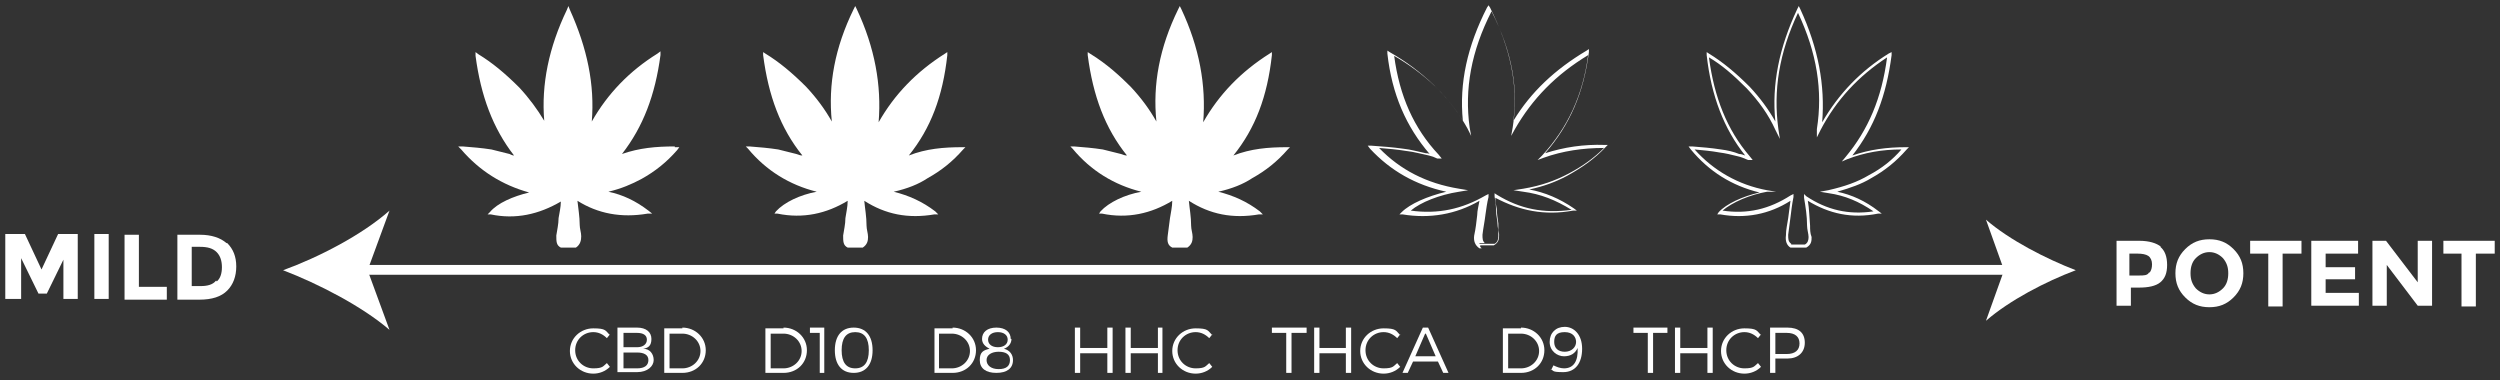
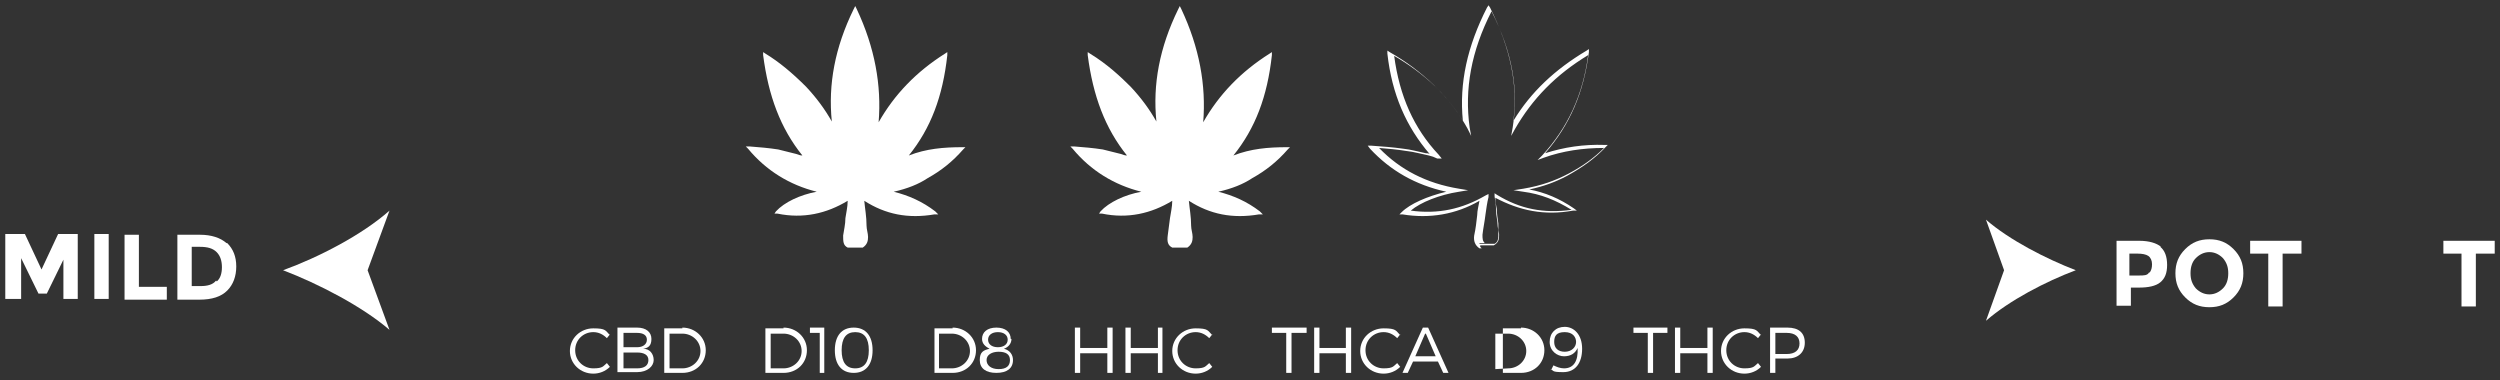
<svg xmlns="http://www.w3.org/2000/svg" width="4.6in" height=".7in" version="1.1" viewBox="0 0 331.2 50.4">
  <rect x="0" y="0" width="331.2" height="50.4" fill="#333333" stroke="none" />
  <defs>
    <style>
      .cls-1 {
        isolation: isolate;
      }

      .cls-2 {
        fill: #fff;
      }
    </style>
  </defs>
  <g>
    <g id="Layer_1">
      <g id="Layer_1-2" data-name="Layer_1">
        <g>
-           <rect class="cls-2" x="44.5" y="35.1" width="221.3" height="1.3" />
          <path class="cls-2" d="M37.5,35.8c4.7,1.8,10.5,4.8,14.1,7.9l-2.9-7.9,2.9-7.9c-3.6,3.2-9.4,6.2-14.1,7.9" />
          <path class="cls-2" d="M275,35.8c-4,1.5-8.8,4-11.9,6.7l2.4-6.7-2.4-6.7c3.1,2.7,8,5.2,11.9,6.7" />
-           <path class="cls-2" d="M89.4,19.4c-2.5,0-4.7.2-7,1,2.8-3.6,4.4-7.8,5.1-13.1v-.5l-.4.3c-3.7,2.3-6.6,5.3-8.7,9,.4-4.9-.6-9.7-2.9-14.8l-.2-.5-.2.5c-2.4,5-3.4,9.9-3,14.7-.9-1.5-2-3-3.3-4.4-1.9-1.9-3.6-3.3-5.4-4.4l-.4-.3v.5c.7,5.3,2.3,9.6,5.1,13.2-.2,0-.4-.1-.6-.2l-2.4-.6c-1.3-.2-2.5-.3-3.8-.4h-.6l.4.4c2.4,2.8,5.4,4.7,9,5.7-2.1.5-4.2,1.4-5.2,2.6l-.3.3h.4c3.3.7,6.4,0,9.3-1.7,0,.8-.2,1.5-.3,2.2,0,.8-.2,1.6-.3,2.3,0,.8,0,1.3.6,1.6h2c.6-.4.7-1,.7-1.5s-.2-1-.2-1.5c0-1.1-.2-2.2-.3-3.2,2.7,1.7,5.8,2.3,9.3,1.7h.6l-.5-.4c-1.7-1.3-3.4-2.1-5.3-2.5,1.7-.4,3.1-1,4.4-1.7,1.8-1,3.3-2.2,4.7-3.8l.3-.4h-.6Z" />
          <path class="cls-2" d="M127.5,19.5c-2.5,0-4.8.2-7.1,1.1,2.9-3.6,4.5-7.8,5.1-13.3v-.4l-.3.2c-3.8,2.4-6.7,5.4-8.8,9.1.4-4.9-.5-9.9-2.9-15l-.2-.4-.2.4c-2.5,5.1-3.4,10-2.9,14.9-.9-1.6-2-3.1-3.4-4.6-1.9-1.9-3.6-3.3-5.4-4.4l-.3-.2v.4c.7,5.4,2.3,9.7,5.2,13.3-.3,0-.5-.1-.8-.2l-2.4-.6c-1.3-.2-2.5-.3-3.8-.4h-.5l.3.3c2.4,2.9,5.5,4.8,9.1,5.7-2.2.4-4.3,1.4-5.4,2.6l-.2.3h.4c3.4.7,6.5,0,9.3-1.7,0,.8-.2,1.6-.3,2.3,0,.8-.2,1.6-.3,2.3,0,.8,0,1.3.6,1.6h2c.6-.4.7-.9.7-1.4s-.2-1-.2-1.5c0-1.2-.2-2.2-.3-3.3,2.8,1.8,5.8,2.4,9.3,1.8h.5l-.4-.4c-1.7-1.3-3.5-2.1-5.5-2.6,1.8-.4,3.3-1,4.5-1.8,1.8-1,3.3-2.2,4.7-3.8l.3-.3h-.4,0Z" />
          <path class="cls-2" d="M170.5,19.5c-2.5,0-4.8.2-7.1,1.1,2.9-3.6,4.5-7.8,5.1-13.3v-.4l-.3.2c-3.8,2.4-6.7,5.4-8.8,9.1.4-4.9-.5-9.9-2.9-15l-.2-.4-.2.4c-2.5,5.1-3.4,10-2.9,14.9-.9-1.6-2-3.1-3.4-4.6-1.3-1.3-3.1-3-5.4-4.4l-.3-.2v.4c.7,5.4,2.3,9.7,5.2,13.3-.3,0-.5-.1-.8-.2-.8-.2-1.6-.4-2.4-.6-1.3-.2-2.5-.3-3.8-.4h-.5l.3.3c2.4,2.9,5.5,4.8,9.1,5.7-2.2.4-4.3,1.4-5.4,2.6l-.2.3h.4c3.4.7,6.5,0,9.3-1.7,0,.8-.2,1.6-.3,2.3-.1.8-.2,1.6-.3,2.3-.1.8,0,1.3.6,1.6h2c.6-.4.7-.9.7-1.4s-.2-1-.2-1.5c0-1.2-.2-2.2-.3-3.3,2.8,1.8,5.8,2.4,9.3,1.8h.5l-.4-.4c-1.7-1.3-3.5-2.1-5.5-2.6,1.8-.4,3.3-1,4.5-1.8,1.8-1,3.3-2.2,4.7-3.8l.3-.3h-.4Z" />
          <path class="cls-2" d="M196.3,32.9h-.3c-.6-.4-.8-1-.7-1.7.2-.9.3-1.8.4-2.7,0-.6.2-1.3.3-1.9-3.1,1.8-6.6,2.4-10.2,1.8h-.4l.3-.3c1.1-1.1,3.4-2.1,5.9-2.7-4.1-.9-7.4-2.8-10.1-5.7l-.3-.4h.5c1.4.1,2.8.2,4.2.4,1,.1,2,.4,3,.6.2,0,.3,0,.5.1-3.1-3.6-5-7.9-5.6-13.3v-.4l.3.2c2.1,1.2,4,2.6,5.9,4.4,1.7,1.7,2.9,3.2,3.8,4.7-.5-5,.6-9.9,3.2-15l.2-.3.2.3c2.7,5.4,3.7,10.2,3.1,15,2.3-3.8,5.5-6.8,9.7-9.3l.3-.2v.4c-.7,5.4-2.5,9.6-5.8,13.4,2.5-.8,5.1-1.2,7.9-1.1h.4l-.3.3c-1.4,1.5-3.1,2.7-5.1,3.8-1.5.8-3.1,1.4-5,1.8,2.1.4,4,1.2,5.9,2.5l.4.3h-.5c-3.8.7-7.1,0-10.3-1.7,0,.5.1,1,.2,1.5,0,.6.1,1.2.2,1.9v.7c0,.3.1.5.1.8,0,.5,0,1-.7,1.4h-1.8v.2l.2.2ZM196,32.3h2c.4-.2.5-.6.5-1v-.7c0-.3-.1-.5-.1-.8,0-.6-.2-1.2-.2-1.9s-.1-1.2-.2-1.9v-.4l.3.2c3.1,1.9,6.2,2.5,9.9,2-2.1-1.3-4.1-2.1-6.4-2.4l-1.3-.2,1.3-.2c2.4-.4,4.3-1.1,6-2,1.9-1,3.4-2.1,4.7-3.4-2.8,0-5.5.4-8,1.3l-.8.3.6-.6c3.4-3.7,5.4-8,6.1-13.3-4.3,2.6-7.4,5.8-9.7,9.8l-.5.9.2-1.1c.8-5,0-9.9-2.8-15.4-2.7,5.3-3.6,10.3-2.9,15.4l.2,1.1-.5-1c-1-1.8-2.3-3.6-4.2-5.5-1.8-1.7-3.6-3-5.5-4.1.7,5.3,2.6,9.6,5.9,13.1l.4.5h-.6c-.4-.2-.7-.3-1.1-.4-1-.2-2-.5-3-.6-1.2-.2-2.4-.3-3.6-.4,2.8,2.9,6.3,4.7,10.6,5.4l1.2.2-1.2.2c-2.6.4-5.1,1.4-6.4,2.5,3.6.5,6.8-.2,9.9-2l.4-.2v.4c-.2.8-.3,1.6-.4,2.3-.1.9-.3,1.8-.4,2.7,0,.5,0,.8.3,1.1h-.7Z" />
-           <path class="cls-2" d="M239.2,32.8h-2c-.5-.3-.7-.9-.6-1.6,0-.8.2-1.6.3-2.3.1-.7.2-1.5.3-2.3-2.8,1.8-6,2.4-9.3,1.8h-.4l.2-.3c1-1.1,3.2-2.1,5.4-2.6-3.7-.9-6.7-2.8-9.1-5.7l-.3-.4h.5c1.3.1,2.5.2,3.8.4.8.1,1.7.3,2.4.6.3,0,.5.1.8.2-2.8-3.5-4.5-7.9-5.1-13.3v-.4l.3.2c1.8,1.1,3.5,2.5,5.4,4.4,1.4,1.5,2.5,3,3.4,4.6-.5-4.9.5-9.8,2.9-14.9l.2-.4.2.4c2.4,5.2,3.3,10.1,2.9,15,2.2-3.8,5.1-6.8,8.8-9.1l.4-.2v.4c-.7,5.4-2.3,9.6-5.2,13.3,2.3-.8,4.6-1.1,7.1-1.1h.4l-.3.3c-1.4,1.6-2.9,2.8-4.7,3.8-1.3.8-2.8,1.3-4.5,1.8,1.9.4,3.7,1.2,5.5,2.6l.4.3h-.5c-3.5.7-6.5,0-9.3-1.7.2,1.1.2,2.2.3,3.3,0,.5,0,1,.2,1.5,0,.5,0,1-.7,1.4h0ZM237.3,32.4h1.8c.4-.2.5-.6.5-1s-.2-1-.2-1.5c0-1.3-.2-2.5-.4-3.7v-.5l.3.3c2.7,1.8,5.6,2.5,8.9,2-1.9-1.3-3.8-2.1-5.9-2.4l-1.2-.2,1.1-.2c2.2-.5,3.9-1.1,5.4-2,1.7-.9,3.1-2,4.3-3.4-2.5,0-4.9.4-7.2,1.3l-.7.3.5-.6c3-3.6,4.8-7.8,5.5-13.2-3.8,2.5-6.7,5.6-8.8,9.6l-.5,1v-1.1c.8-5.1,0-10.1-2.5-15.4-2.5,5.3-3.3,10.3-2.6,15.4l.2,1.3-.6-1.2c-.9-2-2.2-3.8-3.8-5.5-1.8-1.8-3.3-3.1-5-4.1.7,5.3,2.4,9.6,5.4,13.1l.4.5h-.6c-.5-.2-.9-.4-1.4-.5-.8-.2-1.6-.4-2.4-.5-1.1-.2-2.2-.3-3.3-.4,2.5,2.8,5.8,4.7,9.6,5.4l1.2.2h-1.2c-2.3.4-4.6,1.4-5.9,2.5,3.3.5,6.2-.2,9-2l.4-.2v.4c-.2,1-.3,1.9-.4,2.7-.1.8-.2,1.5-.3,2.3,0,.6,0,.9.4,1.2h0Z" />
          <g class="cls-1">
            <g class="cls-1">
              <path class="cls-2" d="M8.5,34.2l-2.3,4.7h-1.1l-2.3-4.7v5.4H.7v-8.6h2.6l2.2,4.7,2.2-4.7h2.6v8.6h-1.9v-5.4h.1Z" />
              <path class="cls-2" d="M12.5,31h1.9v8.6h-1.9s0-8.6,0-8.6Z" />
              <path class="cls-2" d="M16.5,39.7v-8.6h1.9v6.9h3.7v1.7h-5.6Z" />
              <path class="cls-2" d="M30.1,32.2c.8.8,1.2,1.8,1.2,3.1s-.4,2.4-1.2,3.2c-.8.8-2,1.2-3.7,1.2h-2.9v-8.6h3c1.5,0,2.7.4,3.5,1.1h.1ZM28.7,37.3c.5-.4.7-1.1.7-1.9s-.2-1.5-.7-2-1.2-.7-2.2-.7h-1.1v5.2h1.2c.9,0,1.6-.2,2-.7h.1Z" />
            </g>
          </g>
          <g class="cls-1">
            <g class="cls-1">
              <path class="cls-2" d="M286.2,32.7c.6.5.9,1.3.9,2.4s-.3,1.8-.9,2.3-1.6.7-2.8.7h-1.1v2.4h-1.9v-8.6h3c1.3,0,2.3.3,2.9.8h-.1ZM284.8,36.1c.2-.3.3-.6.3-1.1s-.2-.9-.5-1.1c-.3-.2-.8-.3-1.4-.3h-1.1v2.9h1.3c.6,0,1.1,0,1.3-.4h.1Z" />
            </g>
            <g class="cls-1">
              <path class="cls-2" d="M295.9,39.4c-.9.9-1.9,1.3-3.2,1.3s-2.3-.4-3.2-1.3c-.9-.9-1.3-1.9-1.3-3.2s.4-2.3,1.3-3.2,1.9-1.3,3.2-1.3,2.3.4,3.2,1.3c.9.9,1.3,1.9,1.3,3.2s-.4,2.3-1.3,3.2ZM295.2,36.2c0-.8-.2-1.4-.7-2-.5-.5-1.1-.8-1.8-.8s-1.3.3-1.8.8-.7,1.2-.7,2,.2,1.4.7,2c.5.5,1.1.8,1.8.8s1.3-.3,1.8-.8.7-1.2.7-2Z" />
            </g>
            <g class="cls-1">
              <path class="cls-2" d="M302.4,33.6v7h-1.9v-7h-2.4v-1.7h6.8v1.7h-2.5Z" />
-               <path class="cls-2" d="M312.4,31.9v1.7h-4.3v1.8h3.9v1.6h-3.9v1.8h4.4v1.7h-6.3v-8.6h6.2,0Z" />
-               <path class="cls-2" d="M320.3,31.9h1.9v8.6h-1.9l-4.1-5.4v5.4h-1.9v-8.6h1.8l4.2,5.5v-5.5Z" />
              <path class="cls-2" d="M328,33.6v7h-1.9v-7h-2.4v-1.7h6.8v1.7h-2.5Z" />
            </g>
          </g>
          <path class="cls-2" d="M80.8,44.3l-.4.5c-.5-.5-1.1-.8-1.8-.8-1.3,0-2.4,1-2.4,2.4s1.1,2.4,2.4,2.4,1.3-.3,1.8-.7l.4.5c-.6.6-1.4.9-2.2.9-1.7,0-3.1-1.3-3.1-3s1.4-3,3.1-3,1.6.3,2.2.9" />
          <path class="cls-2" d="M84.4,43.4c1.2,0,1.9.6,1.9,1.5s-.4,1.2-1.1,1.3c.9,0,1.4.7,1.4,1.5s-.8,1.6-2.2,1.6h-2.6v-5.9h2.6ZM82.6,46h1.8c.8,0,1.3-.4,1.3-1s-.5-.9-1.3-.9h-1.8v1.9ZM82.6,48.8h1.8c1,0,1.5-.4,1.5-1.1s-.6-1-1.5-1h-1.8v2.1Z" />
          <path class="cls-2" d="M90.4,43.4c1.7,0,3.1,1.3,3.1,3s-1.3,3-3.1,3h-2.4v-5.9h2.4ZM88.7,48.8h1.7c1.3,0,2.4-1,2.4-2.3s-1.1-2.3-2.4-2.3h-1.7v4.7h0Z" />
          <path class="cls-2" d="M103.8,43.4c1.7,0,3.1,1.3,3.1,3s-1.3,3-3.1,3h-2.4v-5.9h2.4ZM102.1,48.8h1.7c1.3,0,2.4-1,2.4-2.3s-1.1-2.3-2.4-2.3h-1.7v4.7h0Z" />
          <polygon class="cls-2" points="108.6 49.4 108.6 44.1 107.3 44.1 107.3 43.4 109.2 43.4 109.2 49.4 108.6 49.4" />
          <path class="cls-2" d="M115.6,46.4c0,1.9-.9,3-2.5,3s-2.5-1.1-2.5-3,.9-3,2.5-3,2.5,1.1,2.5,3M111.5,46.4c0,1.6.6,2.4,1.8,2.4s1.8-.8,1.8-2.4-.6-2.4-1.8-2.4-1.8.8-1.8,2.4" />
          <path class="cls-2" d="M126.2,43.4c1.7,0,3.1,1.3,3.1,3s-1.3,3-3.1,3h-2.4v-5.9h2.4ZM124.4,48.8h1.7c1.3,0,2.4-1,2.4-2.3s-1.1-2.3-2.4-2.3h-1.7v4.7h0Z" />
          <path class="cls-2" d="M134,44.9c0,.6-.4,1.1-1,1.3.8.2,1.2.8,1.2,1.5,0,1.1-.8,1.7-2.2,1.7s-2.2-.6-2.2-1.7.5-1.3,1.3-1.5c-.6-.3-1-.7-1-1.3,0-.9.7-1.5,1.9-1.5s1.9.6,1.9,1.5M130.7,47.7c0,.7.6,1.2,1.6,1.2s1.5-.4,1.5-1.2-.6-1.1-1.5-1.1-1.6.4-1.6,1.1M130.9,45c0,.6.5,1,1.3,1s1.3-.4,1.3-1-.5-1-1.3-1-1.3.4-1.3,1" />
          <polygon class="cls-2" points="146.7 49.4 146.7 46.8 143.1 46.8 143.1 49.4 142.4 49.4 142.4 43.4 143.1 43.4 143.1 46.1 146.7 46.1 146.7 43.4 147.4 43.4 147.4 49.4 146.7 49.4" />
          <polygon class="cls-2" points="153.4 49.4 153.4 46.8 149.8 46.8 149.8 49.4 149.1 49.4 149.1 43.4 149.8 43.4 149.8 46.1 153.4 46.1 153.4 43.4 154 43.4 154 49.4 153.4 49.4" />
          <path class="cls-2" d="M160.6,44.3l-.4.5c-.5-.5-1.1-.8-1.8-.8-1.3,0-2.4,1-2.4,2.4s1.1,2.4,2.4,2.4,1.3-.3,1.8-.7l.4.5c-.6.6-1.4.9-2.2.9-1.7,0-3.1-1.3-3.1-3s1.4-3,3.1-3,1.6.3,2.2.9" />
-           <path class="cls-2" d="M201.5,43.4c1.7,0,3.1,1.3,3.1,3s-1.3,3-3.1,3h-2.4v-5.9h2.4ZM199.8,48.8h1.7c1.3,0,2.4-1,2.4-2.3s-1.1-2.3-2.4-2.3h-1.7v4.7h0Z" />
+           <path class="cls-2" d="M201.5,43.4c1.7,0,3.1,1.3,3.1,3s-1.3,3-3.1,3h-2.4v-5.9h2.4ZM199.8,48.8c1.3,0,2.4-1,2.4-2.3s-1.1-2.3-2.4-2.3h-1.7v4.7h0Z" />
          <path class="cls-2" d="M205.5,49l.3-.6c.4.2.9.4,1.4.4,1.3,0,1.9-1,1.8-2.7-.3.7-.9,1.1-1.8,1.1s-1.9-.7-1.9-1.9.8-2,2-2,2.3,1,2.3,2.9-.9,3.1-2.5,3.1-1.2-.2-1.7-.4M208.8,45.3c0-.6-.4-1.3-1.5-1.3s-1.4.5-1.4,1.3.5,1.3,1.4,1.3,1.5-.6,1.5-1.3" />
          <polygon class="cls-2" points="171.1 44.1 171.1 49.4 170.4 49.4 170.4 44.1 168.5 44.1 168.5 43.4 173.1 43.4 173.1 44.1 171.1 44.1" />
          <polygon class="cls-2" points="178.3 49.4 178.3 46.8 174.8 46.8 174.8 49.4 174.1 49.4 174.1 43.4 174.8 43.4 174.8 46.1 178.3 46.1 178.3 43.4 179 43.4 179 49.4 178.3 49.4" />
          <path class="cls-2" d="M185.5,44.3l-.4.5c-.5-.5-1.1-.8-1.8-.8-1.3,0-2.4,1-2.4,2.4s1.1,2.4,2.4,2.4,1.3-.3,1.8-.7l.4.5c-.6.6-1.4.9-2.2.9-1.7,0-3.1-1.3-3.1-3s1.4-3,3.1-3,1.6.3,2.2.9" />
          <path class="cls-2" d="M187.2,47.9l-.7,1.5h-.7l2.7-6h.7l2.7,6h-.7l-.7-1.5h-3.3ZM188.8,44.2l-1.3,3h2.7l-1.3-3h0Z" />
          <polygon class="cls-2" points="219 44.1 219 49.4 218.3 49.4 218.3 44.1 216.4 44.1 216.4 43.4 220.9 43.4 220.9 44.1 219 44.1" />
          <polygon class="cls-2" points="226.2 49.4 226.2 46.8 222.6 46.8 222.6 49.4 221.9 49.4 221.9 43.4 222.6 43.4 222.6 46.1 226.2 46.1 226.2 43.4 226.9 43.4 226.9 49.4 226.2 49.4" />
          <path class="cls-2" d="M233.3,44.3l-.4.5c-.5-.5-1.1-.8-1.8-.8-1.3,0-2.4,1-2.4,2.4s1.1,2.4,2.4,2.4,1.3-.3,1.8-.7l.4.5c-.6.6-1.4.9-2.2.9-1.7,0-3.1-1.3-3.1-3s1.4-3,3.1-3,1.6.3,2.2.9" />
          <path class="cls-2" d="M236.8,43.4c1.5,0,2.3.7,2.3,2s-.9,2.1-2.3,2.1h-1.6v1.9h-.7v-6h2.3ZM235.2,46.9h1.5c1.1,0,1.7-.5,1.7-1.4s-.6-1.4-1.7-1.4h-1.5v2.8Z" />
        </g>
      </g>
    </g>
  </g>
</svg>